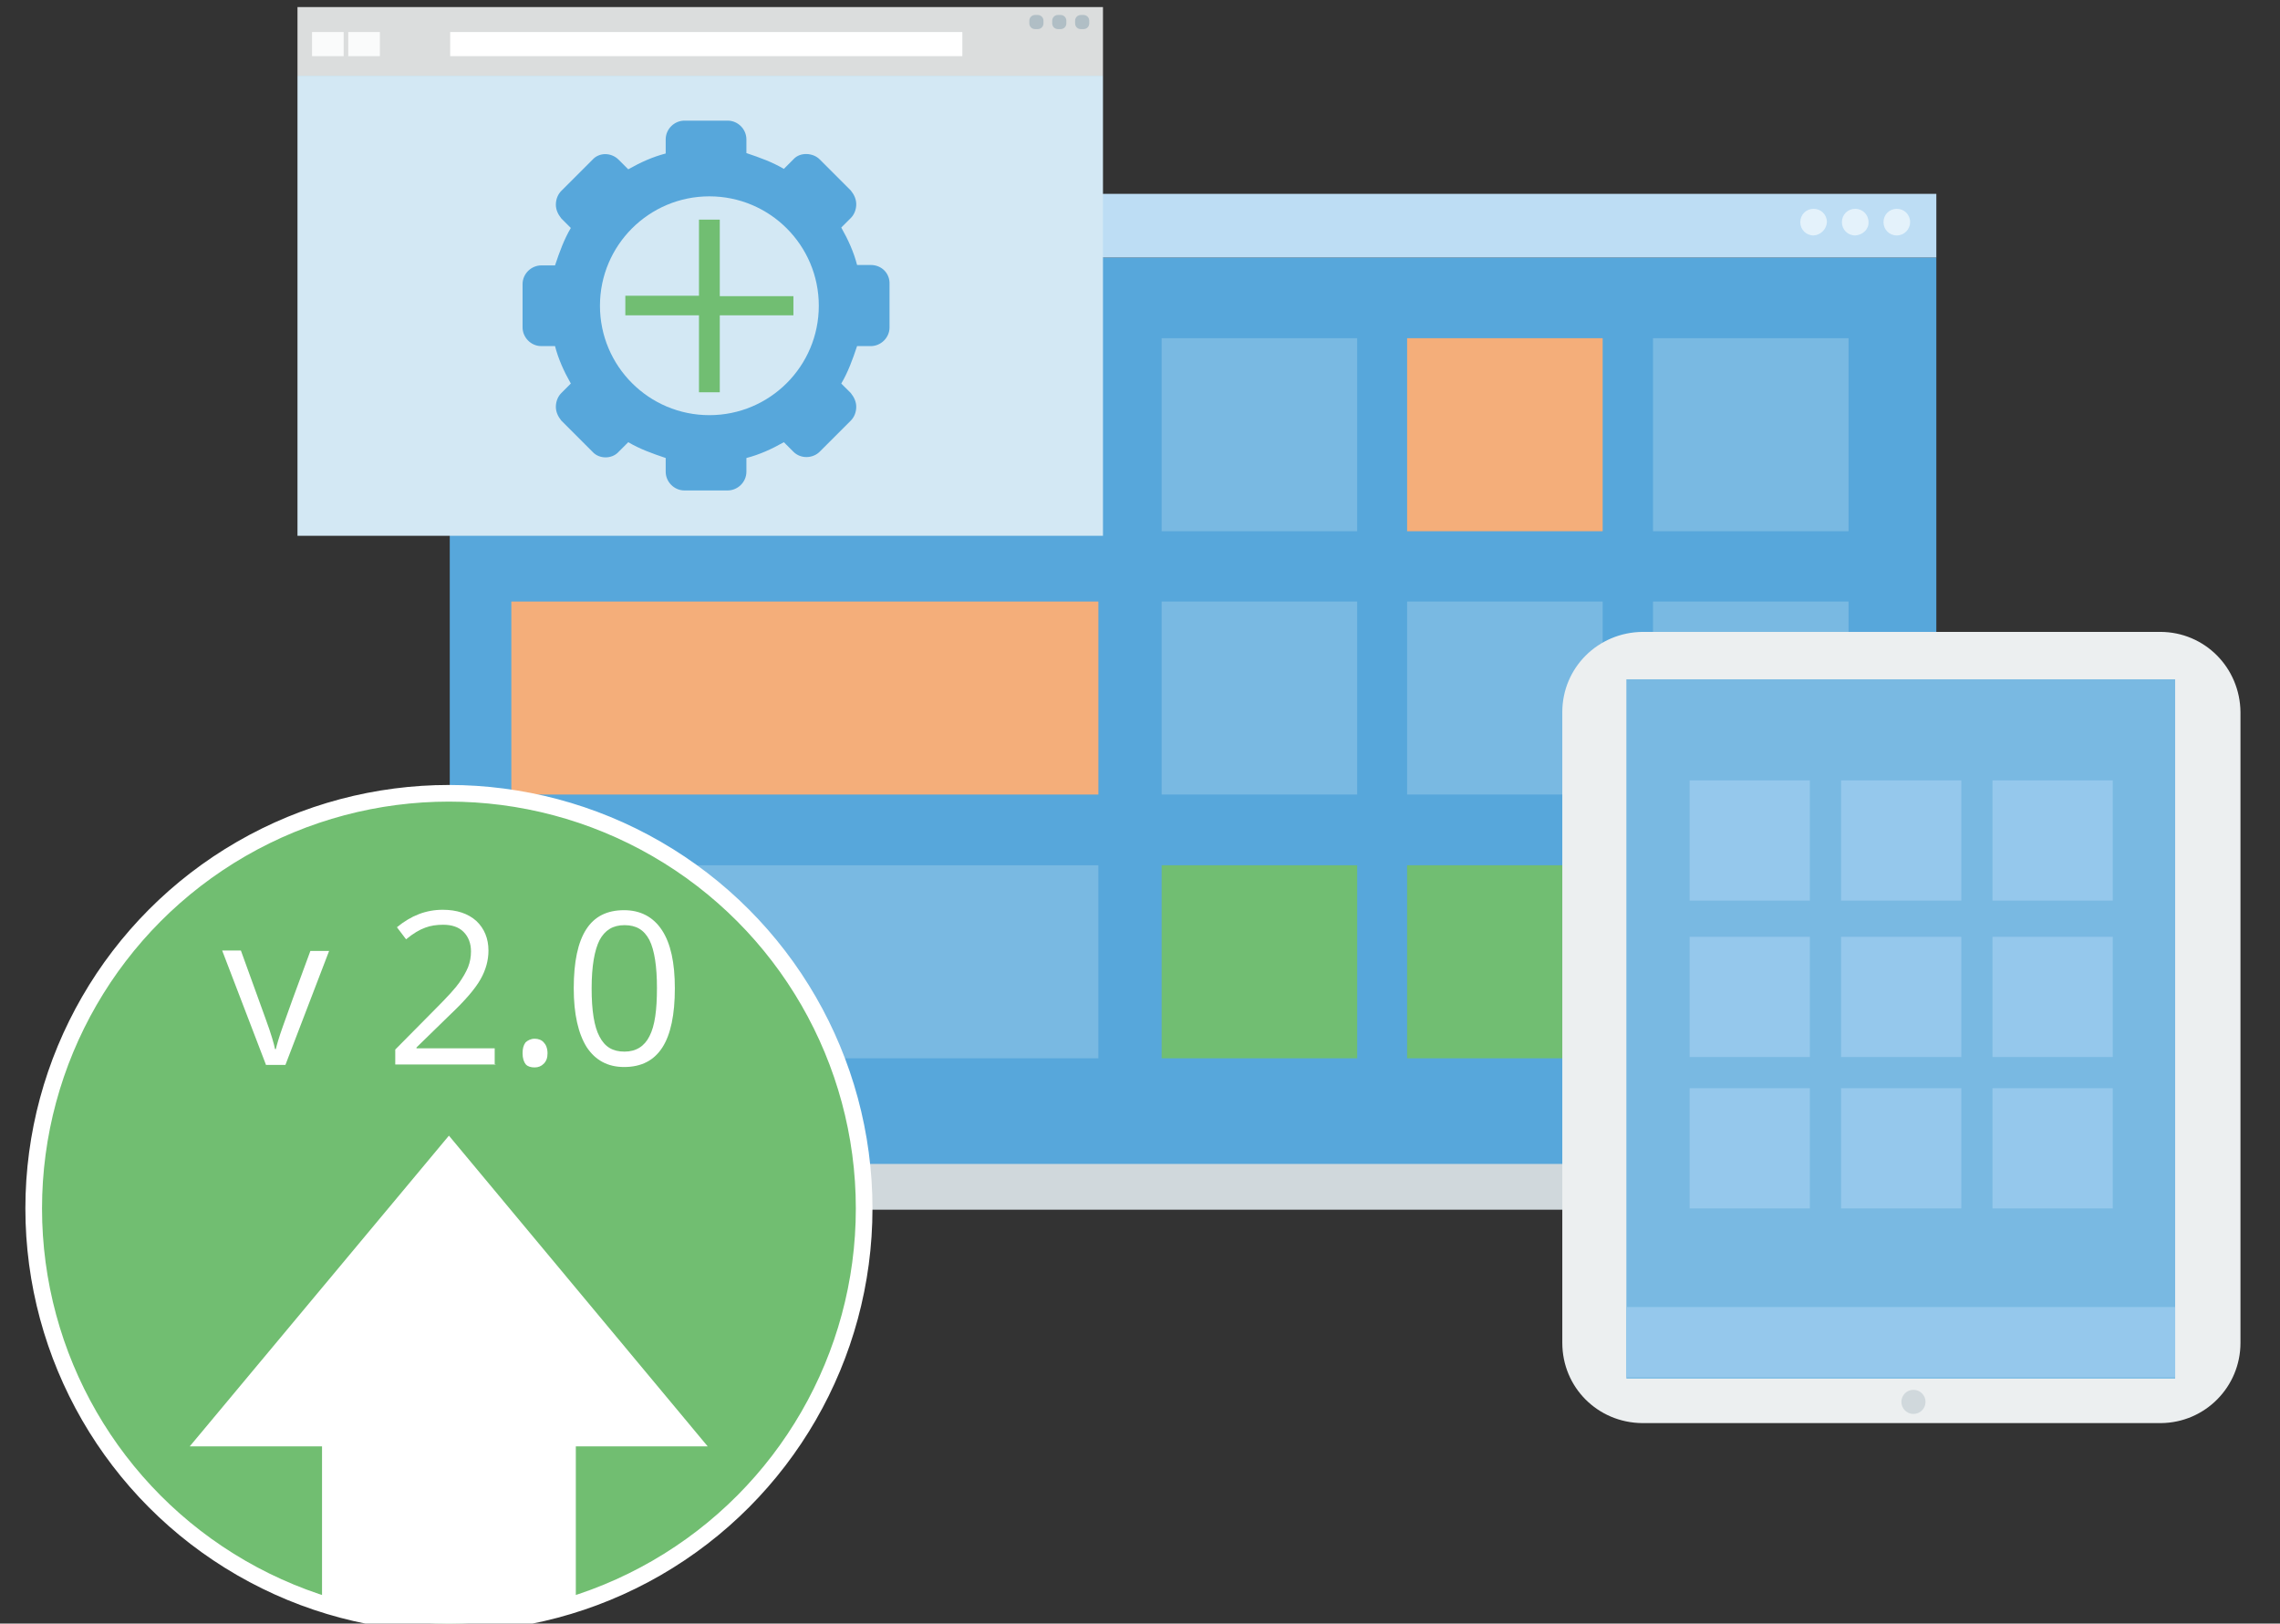
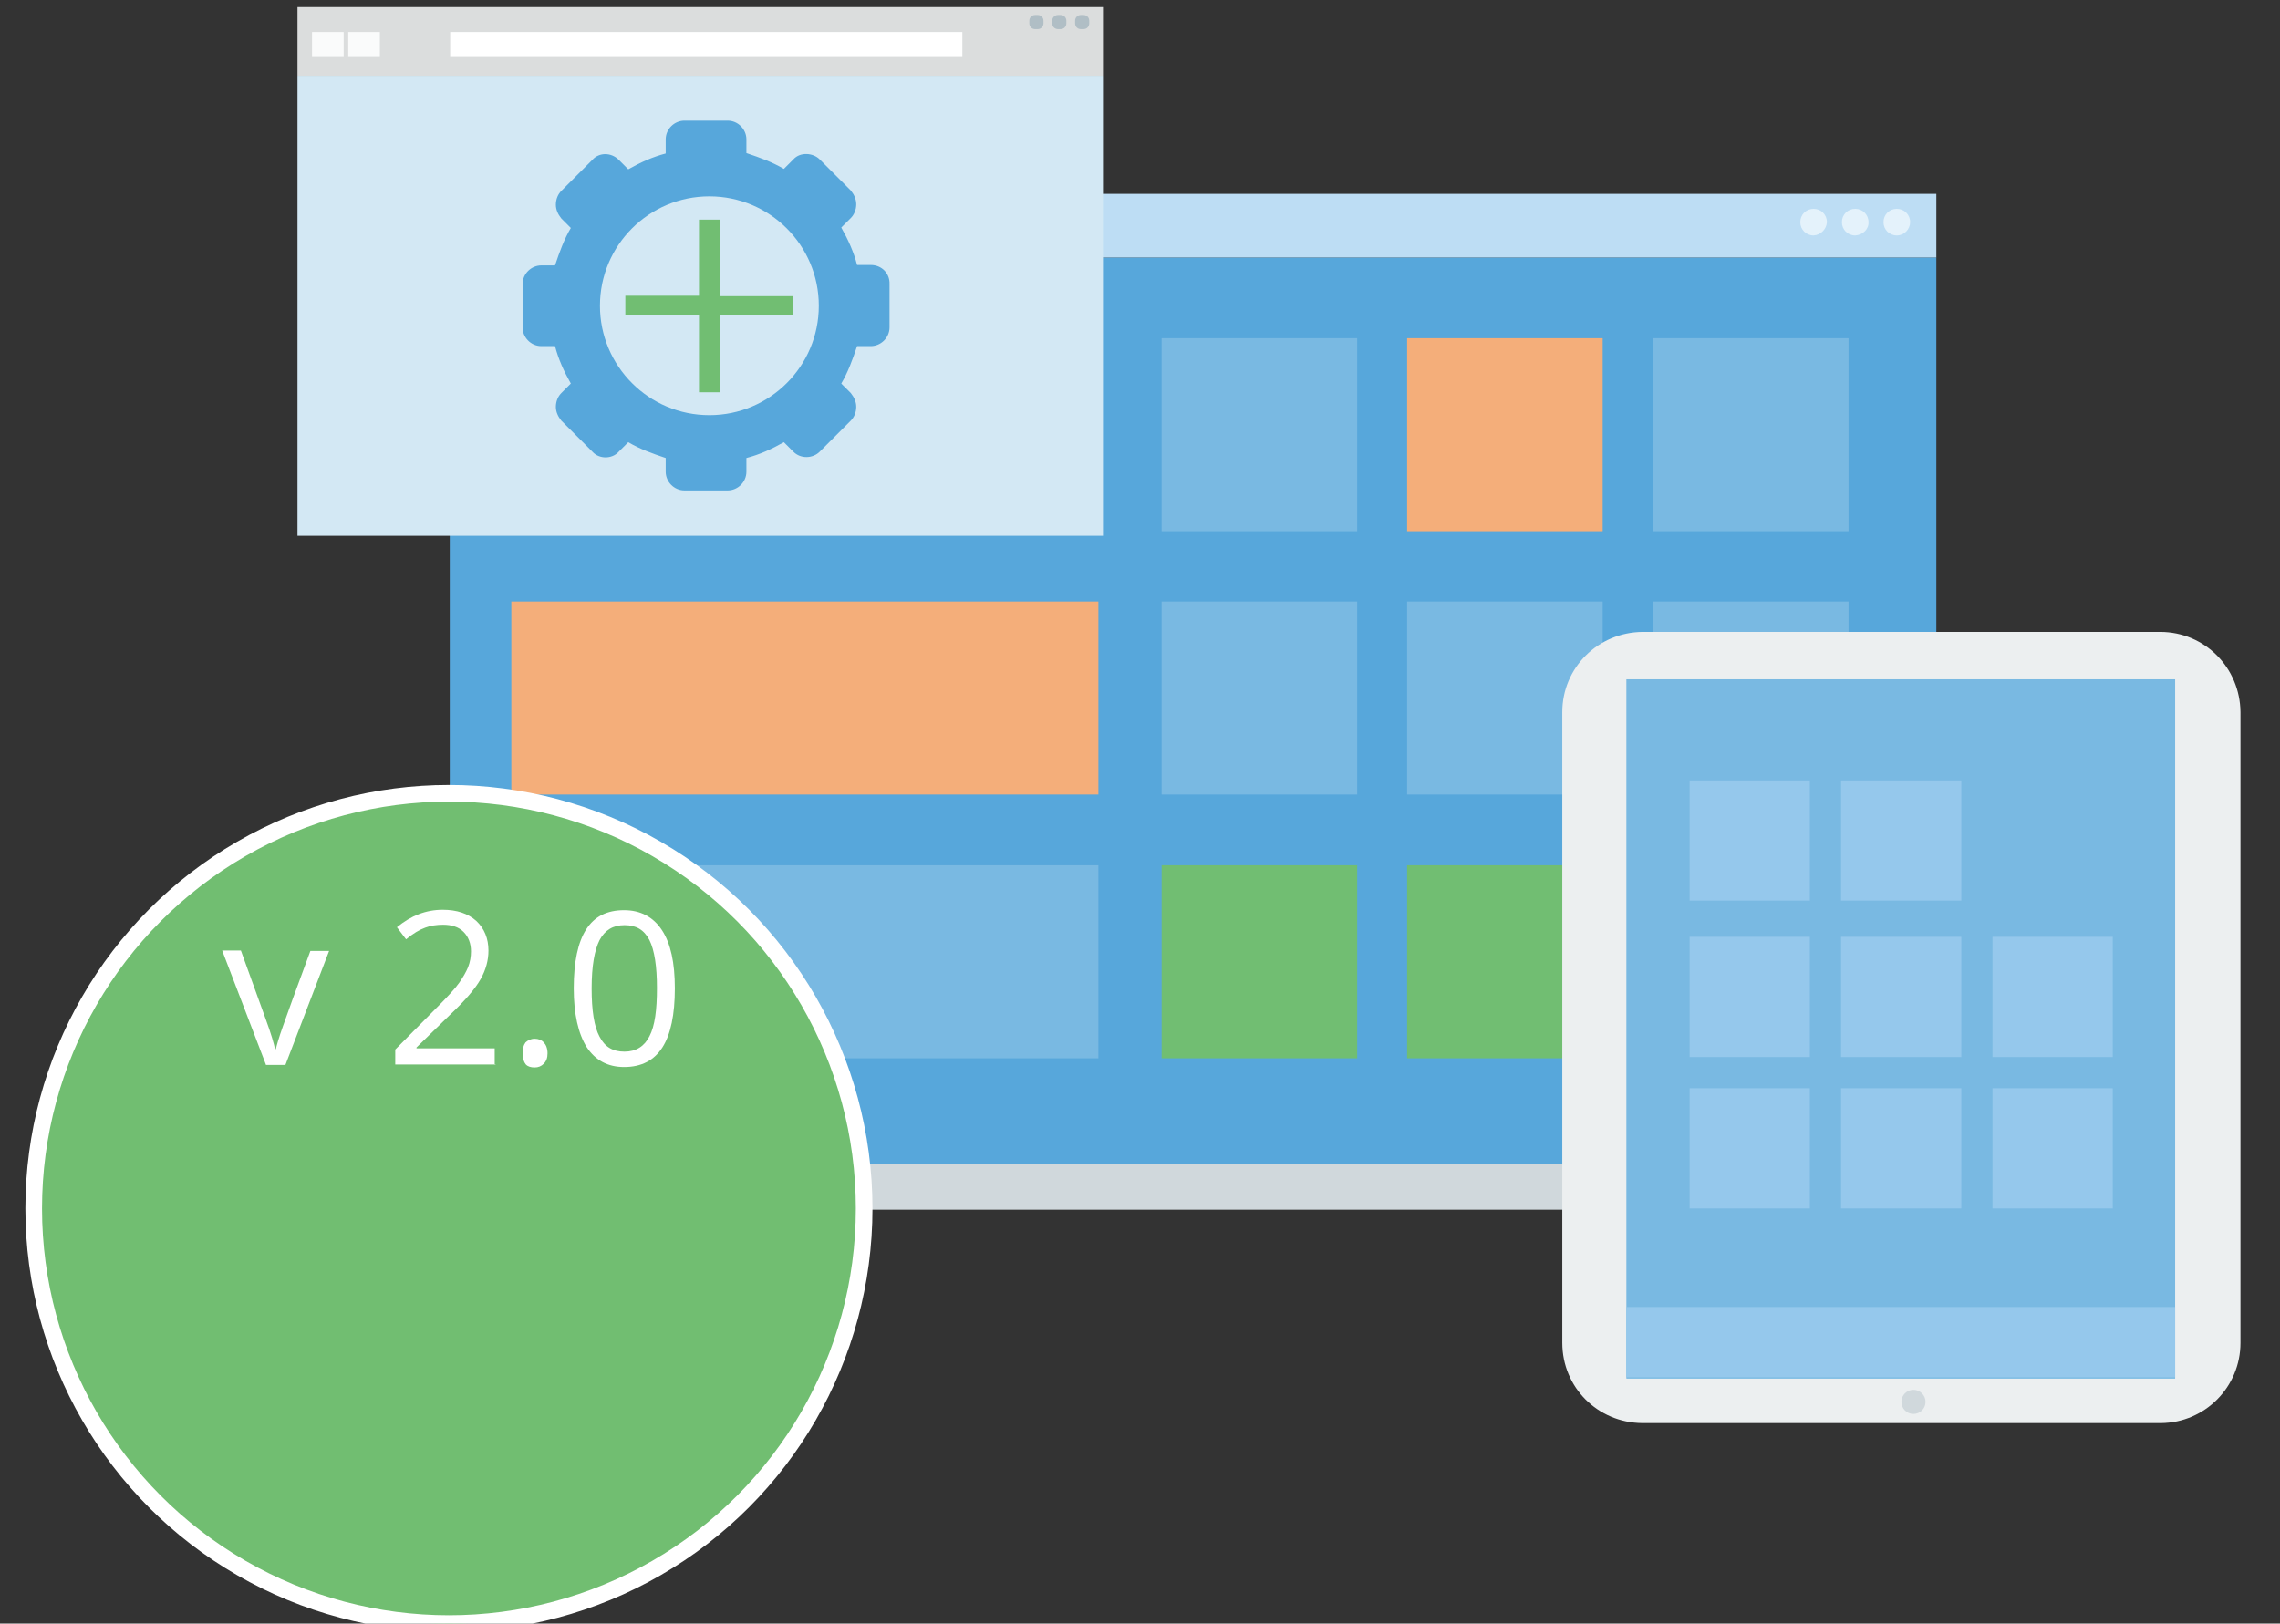
<svg xmlns="http://www.w3.org/2000/svg" xmlns:xlink="http://www.w3.org/1999/xlink" version="1.1" id="Layer_1" x="0px" y="0px" viewBox="132 -53.8 548 390.3" style="enable-background:new 132 -53.8 548 390.3;" xml:space="preserve">
  <rect x="132" y="-53.8" width="548" height="390.3" fill="#333333" stroke="none" />
  <style type="text/css">
	.st0{fill:#57A7DB;}
	.st1{fill:#BDDDF4;}
	.st2{fill:#E4F2FB;}
	.st3{fill:#D0D8DC;}
	.st4{fill:#79B9E2;}
	.st5{fill:#F4AE7A;}
	.st6{fill:#71BE72;}
	.st7{fill:#ECEFF0;}
	.st8{fill:#95C8EC;}
	.st9{fill:#71BE71;}
	.st10{clip-path:url(#SVGID_4_);fill:#FFFFFF;}
	.st11{clip-path:url(#SVGID_6_);}
	.st12{fill:#FFFFFF;}
	.st13{fill:none;stroke:#FFFFFF;stroke-width:4;stroke-miterlimit:10;}
	.st14{fill:#D3E8F4;}
	.st15{fill:#DBDDDD;}
	.st16{fill:#FAFBFB;}
	.st17{fill:#B0BEC5;}
</style>
  <title>Performance testing</title>
  <g id="_Group_3">
    <rect id="_Path_17" x="240.1" y="8.1" class="st0" width="357.3" height="219.2" />
    <rect id="_Path_18" x="240.1" y="-7.2" class="st1" width="357.3" height="15.3" />
    <g id="_Group_4">
      <path id="_Path_19" class="st2" d="M567.9,2.8L567.9,2.8c-1.8,0-3.2-1.4-3.2-3.2l0,0c0-1.8,1.4-3.2,3.2-3.2l0,0    c1.8,0,3.2,1.4,3.2,3.2l0,0C571,1.3,569.6,2.7,567.9,2.8z" />
      <path id="_Path_20" class="st2" d="M577.9,2.8L577.9,2.8c-1.8,0-3.2-1.4-3.2-3.2l0,0c0-1.8,1.4-3.2,3.2-3.2l0,0    c1.8,0,3.2,1.4,3.2,3.2l0,0C581.2,1.3,579.7,2.7,577.9,2.8z" />
      <path id="_Path_21" class="st2" d="M587.9,2.8L587.9,2.8c-1.8,0-3.2-1.4-3.2-3.2l0,0c0-1.8,1.4-3.2,3.2-3.2l0,0    c1.8,0,3.2,1.4,3.2,3.2l0,0C591.1,1.3,589.7,2.8,587.9,2.8z" />
    </g>
  </g>
  <rect id="_Path_22" x="239.9" y="226" class="st3" width="357.3" height="11" />
  <rect id="_Path_23" x="411.2" y="27.5" class="st4" width="47" height="46.4" />
  <rect id="_Path_24" x="255" y="27.5" class="st4" width="141" height="46.4" />
  <rect id="_Path_25" x="254.9" y="90.8" class="st5" width="141.1" height="46.4" />
  <rect id="_Path_26" x="254.9" y="154.2" class="st4" width="141.1" height="46.4" />
  <rect id="_Path_27" x="470.2" y="27.5" class="st5" width="47" height="46.4" />
  <rect id="_Path_28" x="411.2" y="90.8" class="st4" width="47" height="46.4" />
  <rect id="_Path_29" x="470.2" y="90.8" class="st4" width="47" height="46.4" />
  <rect id="_Path_30" x="529.3" y="90.8" class="st4" width="47" height="46.4" />
  <rect id="_Path_30-2" x="529.3" y="27.5" class="st4" width="47" height="46.4" />
  <rect id="_Path_31" x="411.2" y="154.2" class="st6" width="47" height="46.4" />
  <rect id="_Path_32" x="470.2" y="154.2" class="st6" width="47" height="46.4" />
  <rect id="_Path_33" x="529.3" y="154.2" class="st4" width="47" height="46.4" />
  <path id="_Path_34" class="st7" d="M651.2,288.3H526.7c-10.7-0.1-19.2-8.6-19.2-19.3V117.4c0-10.7,8.6-19.2,19.3-19.3h124.4  c10.7,0,19.2,8.6,19.3,19.3V269c0,10.6-8.5,19.2-19.1,19.3L651.2,288.3z" />
  <rect id="_Path_35" x="522.9" y="109.5" class="st4" width="131.9" height="168.1" />
  <circle id="_Path_36" class="st3" cx="591.9" cy="283.2" r="2.9" />
  <rect id="_Path_37" x="522.9" y="260.4" class="st8" width="131.9" height="16.9" />
  <rect id="_Path_38" x="538.1" y="133.8" class="st8" width="28.9" height="28.9" />
  <rect id="_Path_39" x="574.5" y="133.8" class="st8" width="28.9" height="28.9" />
-   <rect id="_Path_40" x="610.9" y="133.8" class="st8" width="28.9" height="28.9" />
  <rect id="_Path_41" x="538.1" y="171.4" class="st8" width="28.9" height="28.9" />
  <rect id="_Path_42" x="574.5" y="171.4" class="st8" width="28.9" height="28.9" />
  <rect id="_Path_43" x="610.9" y="171.4" class="st8" width="28.9" height="28.9" />
  <rect id="_Path_44" x="538.1" y="207.8" class="st8" width="28.9" height="28.9" />
  <rect id="_Path_45" x="574.5" y="207.8" class="st8" width="28.9" height="28.9" />
  <rect id="_Path_46" x="610.9" y="207.8" class="st8" width="28.9" height="28.9" />
  <g>
    <g>
      <circle id="SVGID_1_" class="st9" cx="239.9" cy="236.7" r="99.8" />
    </g>
    <g>
      <defs>
-         <circle id="SVGID_3_" cx="239.9" cy="236.7" r="99.8" />
-       </defs>
+         </defs>
      <clipPath id="SVGID_4_">
        <use xlink:href="#SVGID_3_" style="overflow:visible;" />
      </clipPath>
-       <polygon class="st10" points="302.1,293.9 239.9,219.2 177.6,293.9 209.4,293.9 209.4,359.2 270.4,359.2 270.4,293.9   " />
    </g>
    <g>
      <defs>
        <circle id="SVGID_5_" cx="239.9" cy="236.7" r="99.8" />
      </defs>
      <clipPath id="SVGID_6_">
        <use xlink:href="#SVGID_5_" style="overflow:visible;" />
      </clipPath>
      <g class="st11">
        <path class="st12" d="M195.9,202.1l-10.5-27.4h4.5l5.9,16.3c1.4,3.8,2.1,6.3,2.3,7.4h0.2c0.2-0.9,0.7-2.7,1.7-5.5     c1-2.9,3.2-8.9,6.6-18.1h4.5l-10.5,27.4H195.9z" />
        <path class="st12" d="M251.1,202.1H227v-3.6l9.6-9.7c3-3,4.9-5.1,5.8-6.4c0.9-1.3,1.6-2.5,2.1-3.7c0.5-1.3,0.7-2.5,0.7-3.8     c0-1.9-0.6-3.5-1.8-4.7c-1.2-1.2-2.9-1.7-4.9-1.7c-1.5,0-3,0.2-4.3,0.7c-1.4,0.5-2.9,1.4-4.6,2.8l-2.2-2.9c3.4-2.8,7-4.2,11-4.2     c3.4,0,6.1,0.9,8.1,2.7c1.9,1.8,2.9,4.2,2.9,7.1c0,2.3-0.6,4.6-1.9,6.9c-1.3,2.3-3.7,5.1-7.4,8.6l-8,7.8v0.2h18.8v3.8H251.1z" />
        <path class="st12" d="M257.6,199.4c0-1.1,0.2-1.9,0.7-2.6c0.5-0.5,1.3-0.9,2.2-0.9s1.7,0.3,2.2,0.9c0.5,0.5,0.9,1.4,0.9,2.6     c0,1.1-0.3,1.9-0.9,2.5s-1.3,0.9-2.2,0.9c-0.9,0-1.6-0.2-2.1-0.7C257.9,201.5,257.6,200.6,257.6,199.4z" />
        <path class="st12" d="M294.2,183.8c0,6.3-1,11.1-3,14.2c-2,3.1-5,4.7-9.2,4.7c-3.9,0-6.9-1.6-9-4.8c-2-3.2-3.1-7.9-3.1-14.1     c0-6.4,1-11.1,3-14.2c2-3.1,5-4.6,9.1-4.6c3.9,0,7,1.6,9.1,4.8C293.2,173,294.2,177.6,294.2,183.8z M274.2,183.8     c0,5.3,0.6,9.2,1.9,11.6c1.3,2.5,3.2,3.6,6,3.6c2.8,0,4.8-1.3,6-3.7c1.3-2.5,1.8-6.3,1.8-11.6c0-5.2-0.6-9.1-1.8-11.5     c-1.3-2.5-3.2-3.6-6-3.6c-2.8,0-4.7,1.2-6,3.6C274.9,174.6,274.2,178.4,274.2,183.8z" />
      </g>
    </g>
    <g>
      <circle id="SVGID_2_" class="st13" cx="239.9" cy="236.7" r="99.8" />
    </g>
  </g>
  <g>
    <g id="_Group_">
      <rect id="_Path_" x="203.5" y="-35.6" class="st14" width="193.6" height="110.6" />
      <rect id="_Path_2" x="203.5" y="-52.1" class="st15" width="193.6" height="16.5" />
      <rect id="_Path_3" x="240.2" y="-46.1" class="st12" width="123.1" height="5.8" />
      <rect id="_Path_4" x="215.7" y="-46.1" class="st16" width="7.6" height="5.8" />
      <rect id="_Path_5" x="207" y="-46.1" class="st16" width="7.6" height="5.8" />
      <path id="_Path_6" class="st17" d="M381.4-46.8h-0.6c-0.8,0-1.4-0.6-1.4-1.4v-0.6c0-0.8,0.6-1.4,1.4-1.4h0.6    c0.8,0,1.4,0.6,1.4,1.4v0.6C382.8-47.4,382.2-46.8,381.4-46.8z" />
      <path id="_Path_7" class="st17" d="M386.9-46.8h-0.6c-0.8,0-1.4-0.6-1.4-1.4v-0.6c0-0.8,0.6-1.4,1.4-1.4h0.6    c0.8,0,1.4,0.6,1.4,1.4v0.6C388.3-47.4,387.7-46.8,386.9-46.8z" />
      <path id="_Path_8" class="st17" d="M392.4-46.8h-0.6c-0.8,0-1.4-0.6-1.4-1.4v-0.6c0-0.8,0.6-1.4,1.4-1.4h0.6    c0.8,0,1.4,0.6,1.4,1.4v0.6C393.8-47.4,393.2-46.8,392.4-46.8z" />
    </g>
    <path class="st0" d="M341.3,9.9H338c-0.8-3.1-2.1-6-3.8-9l2.3-2.3c0.8-0.8,1.3-2,1.3-3.3c0-1.2-0.5-2.3-1.3-3.3l-7.5-7.5   c-1.6-1.6-4.7-1.8-6.3,0l-2.3,2.3c-2.7-1.6-5.7-2.7-9-3.8v-3.3c0-2.4-2-4.5-4.5-4.5h-10.4c-2.4,0-4.5,2-4.5,4.5v3.4   c-3.1,0.8-6,2.1-9,3.8l-2.3-2.3c-1.8-1.8-4.7-1.8-6.3,0l-7.5,7.5c-0.8,0.8-1.3,2-1.3,3.3c0,1.2,0.5,2.3,1.3,3.3l2.3,2.3   c-1.6,2.7-2.7,5.7-3.8,9h-3.3c-2.4,0-4.5,2-4.5,4.5v10.4c0,2.4,2,4.5,4.5,4.5h3.3c0.8,3.1,2.1,6,3.8,9l-2.3,2.3   c-0.8,0.8-1.3,2-1.3,3.3c0,1.2,0.5,2.3,1.3,3.3l7.5,7.5c1.6,1.8,4.7,1.8,6.3,0l2.3-2.3c2.7,1.6,5.7,2.7,9,3.8v3.3   c0,2.4,2,4.5,4.5,4.5h10.4c2.4,0,4.5-2,4.5-4.5v-3.3c3.1-0.8,6-2.1,9-3.8l2.3,2.3c1.8,1.8,4.7,1.6,6.3,0l7.5-7.5   c0.8-0.8,1.3-2,1.3-3.3c0-1.2-0.5-2.3-1.3-3.3l-2.3-2.3c1.6-2.7,2.7-5.7,3.8-9h3.3c2.4,0,4.5-2,4.5-4.5V14.5   C345.9,11.9,343.9,9.9,341.3,9.9z M301.9,39.3c-10.8,0-19.5-8.8-19.5-19.5c0-10.8,8.8-19.5,19.5-19.5c10.8,0,19.5,8.8,19.5,19.5   S312.6,39.3,301.9,39.3z" />
    <circle class="st14" cx="302.5" cy="19.7" r="26.3" />
    <g>
      <path class="st6" d="M305-1v18.4h17.7V22H305v18.5h-5V22h-17.7v-4.7H300V-1H305z" />
    </g>
  </g>
</svg>